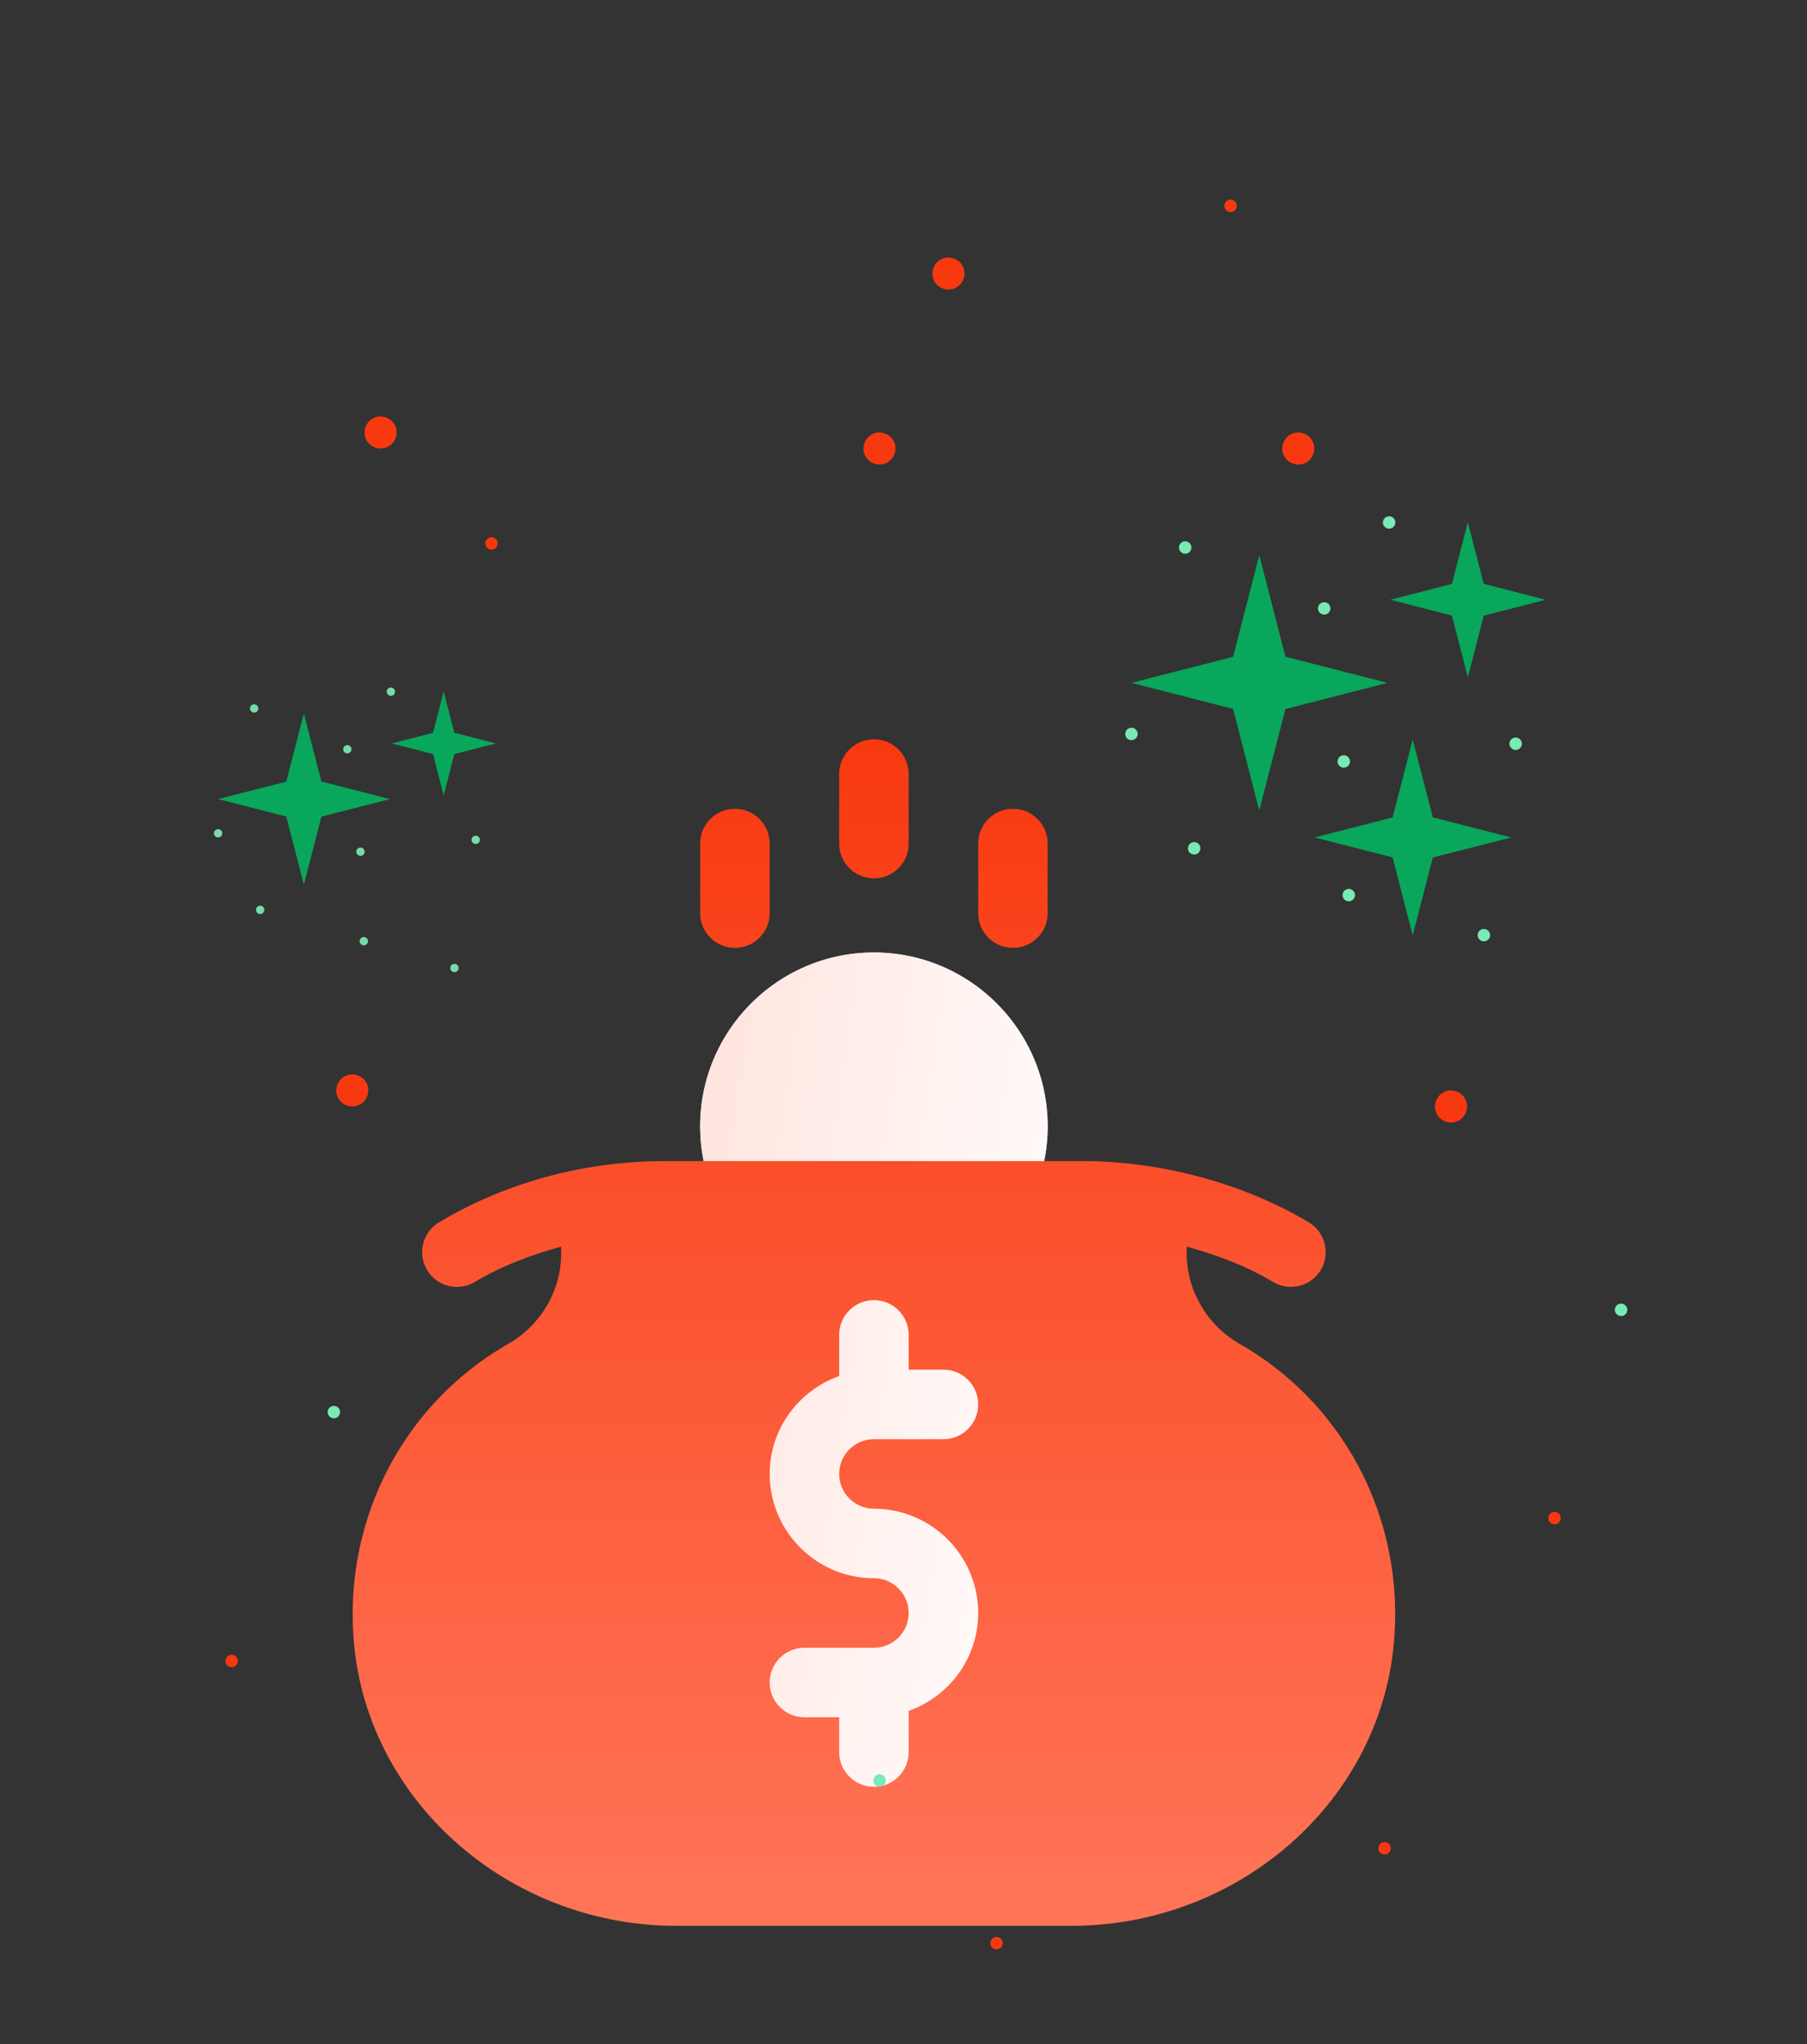
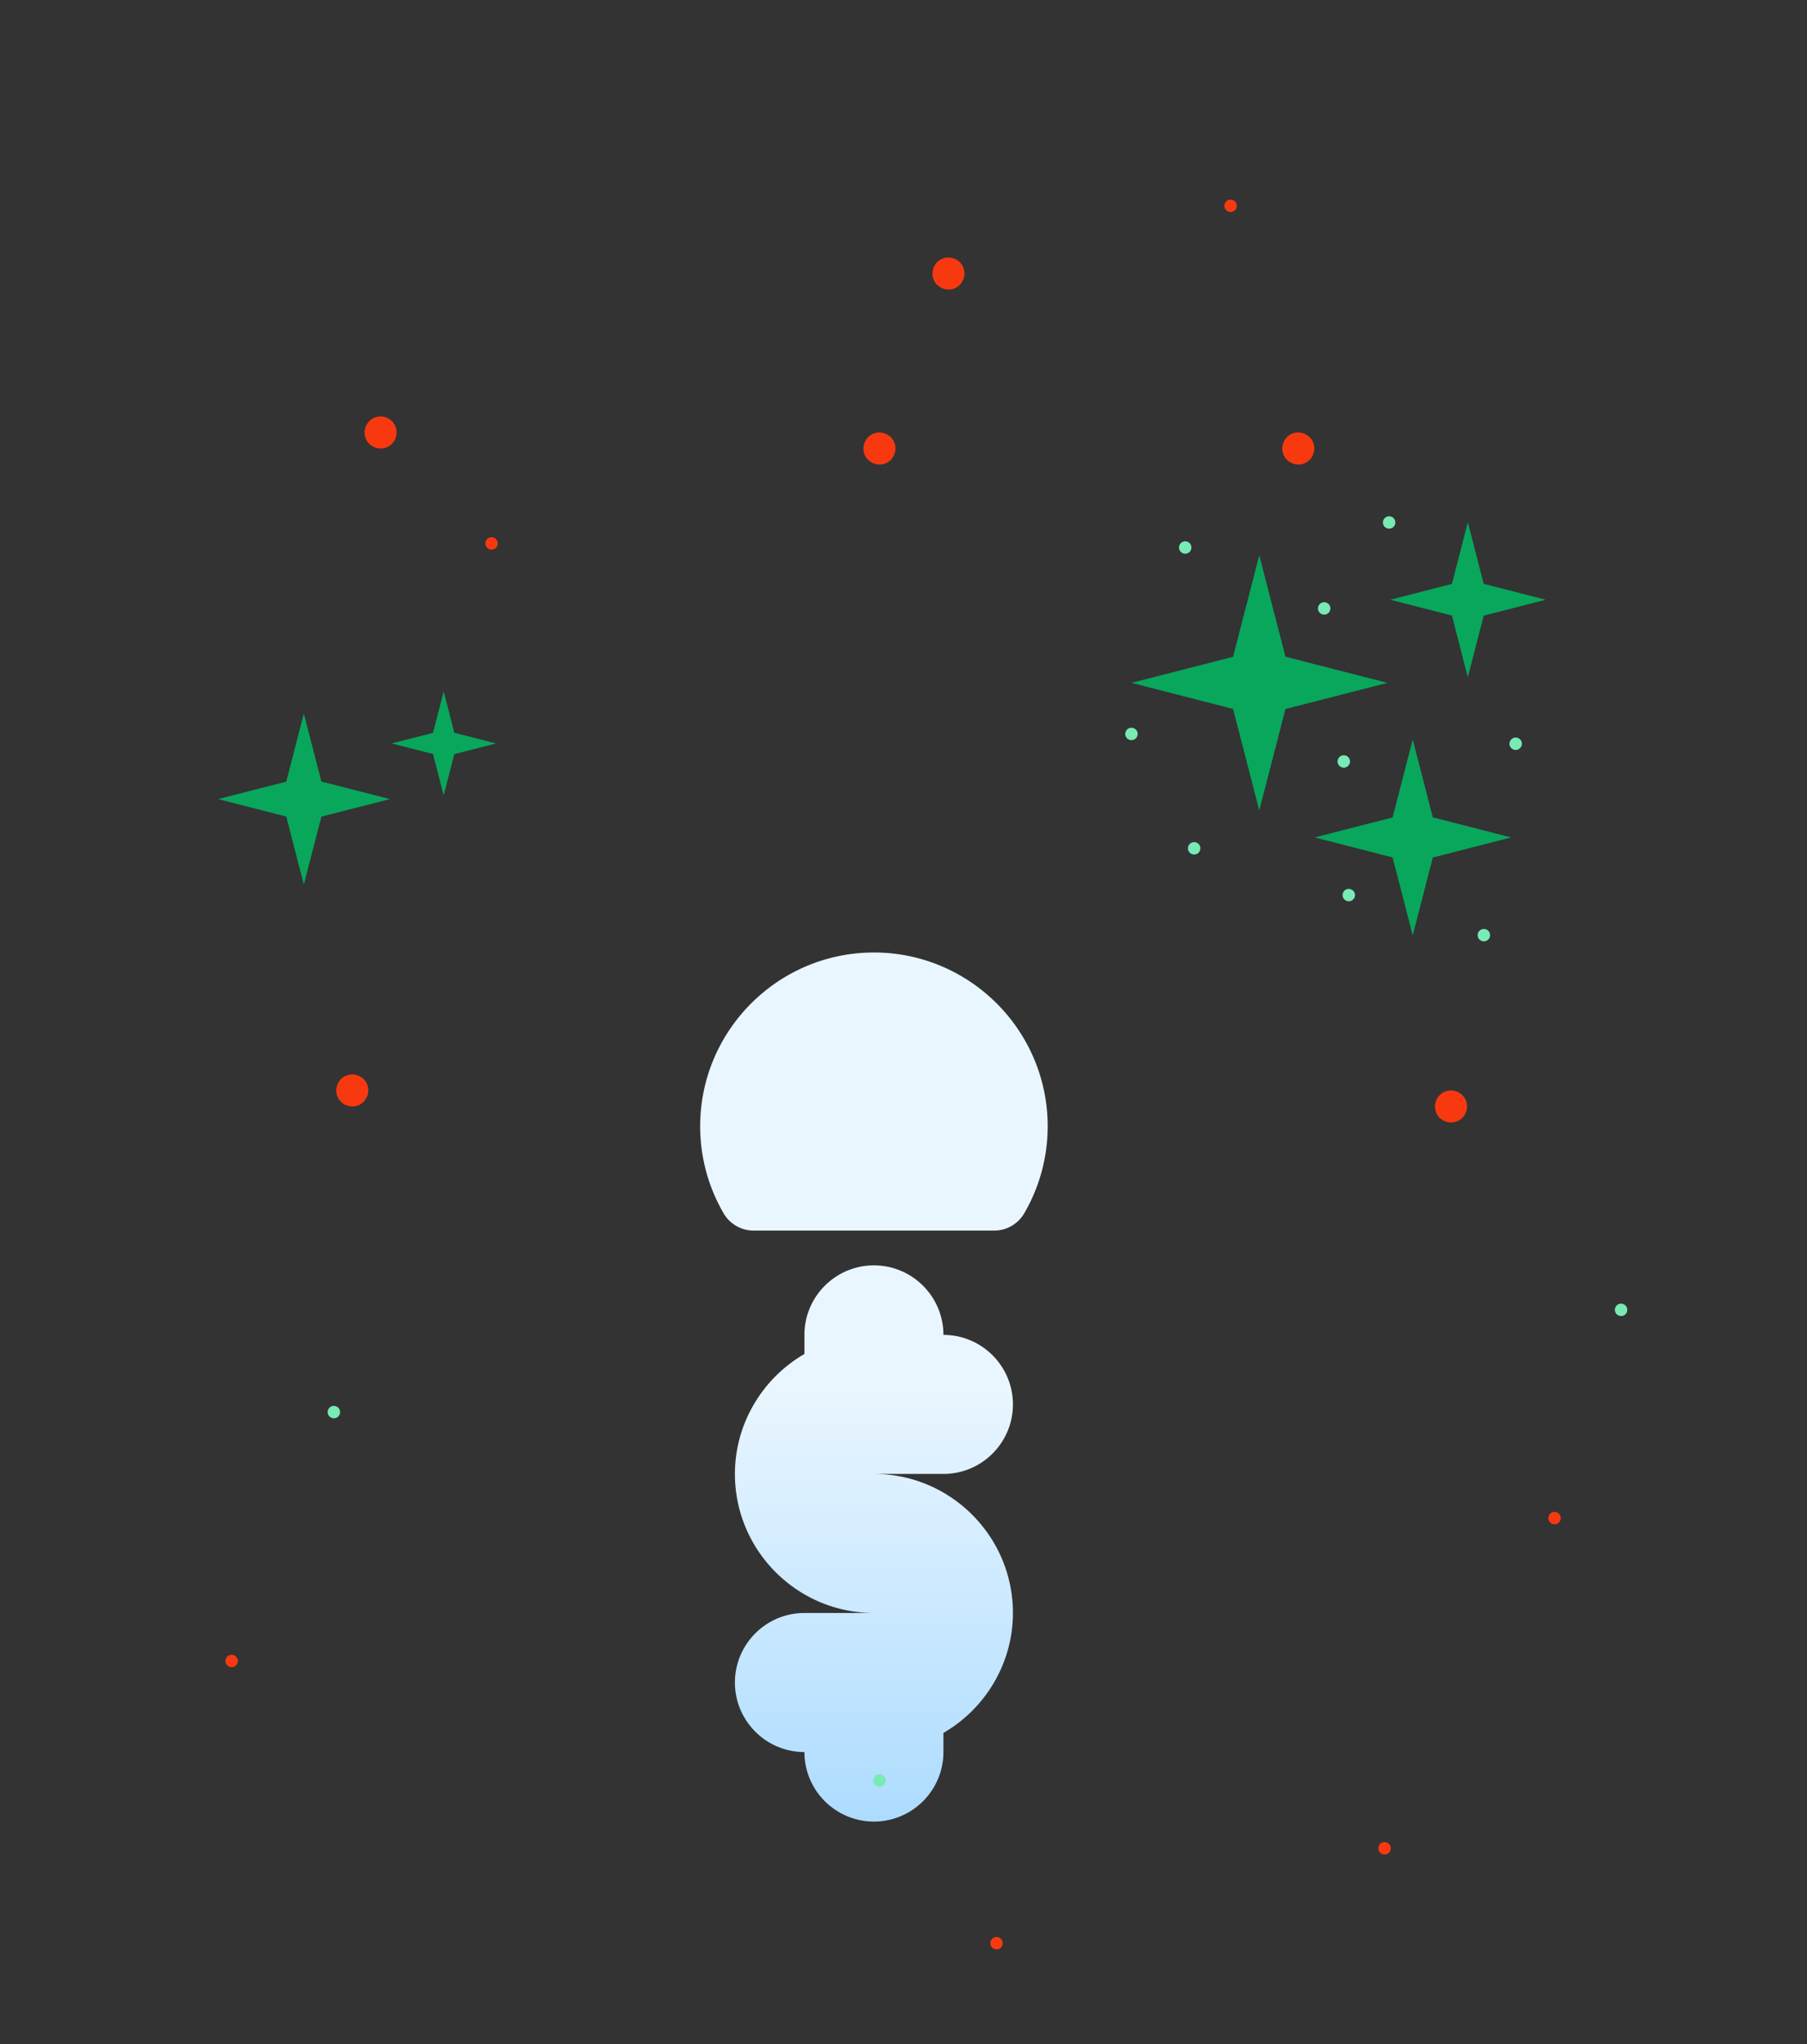
<svg xmlns="http://www.w3.org/2000/svg" width="1467" height="1659" fill="none">
  <rect width="100%" height="100%" fill="#333333" stroke="none" />
  <path fill="url(#a)" d="M709.49 773.039c-77.779 0-141.064 63.285-141.064 141.065 0 24.906 6.613 49.344 19.093 70.697a28.252 28.252 0 0 0 24.355 13.941h195.231a28.25 28.25 0 0 0 24.355-13.941c12.482-21.353 19.093-45.791 19.093-70.697.002-77.78-63.285-141.065-141.063-141.065zm112.852 366.771c0-31.11-25.292-56.43-56.426-56.43 0-31.1-25.292-56.42-56.426-56.42-31.133 0-56.425 25.32-56.425 56.42v15.51c-34.384 19.92-56.426 56.9-56.426 97.34 0 62.24 50.64 112.85 112.851 112.85h-56.425c-31.134 0-56.426 25.32-56.426 56.43s25.292 56.43 56.426 56.43c0 31.1 25.292 56.42 56.425 56.42 31.134 0 56.426-25.32 56.426-56.42v-15.52c34.384-19.92 56.426-56.89 56.426-97.34 0-62.24-50.64-112.85-112.852-112.85h56.426c31.134 0 56.426-25.32 56.426-56.42z" />
-   <path fill="url(#b)" d="M709.49 773.039c-77.779 0-141.064 63.285-141.064 141.065 0 24.906 6.613 49.344 19.093 70.697a28.252 28.252 0 0 0 24.355 13.941h195.231a28.25 28.25 0 0 0 24.355-13.941c12.482-21.353 19.093-45.791 19.093-70.697.002-77.78-63.285-141.065-141.063-141.065zm112.852 366.771c0-31.11-25.292-56.43-56.426-56.43 0-31.1-25.292-56.42-56.426-56.42-31.133 0-56.425 25.32-56.425 56.42v15.51c-34.384 19.92-56.426 56.9-56.426 97.34 0 62.24 50.64 112.85 112.851 112.85h-56.425c-31.134 0-56.426 25.32-56.426 56.43s25.292 56.43 56.426 56.43c0 31.1 25.292 56.42 56.425 56.42 31.134 0 56.426-25.32 56.426-56.42v-15.52c34.384-19.92 56.426-56.89 56.426-97.34 0-62.24-50.64-112.85-112.852-112.85h56.426c31.134 0 56.426-25.32 56.426-56.42z" />
-   <path fill="url(#c)" d="M1005.39 1090.1c-25.895-15.26-41.983-43.14-41.983-72.73v-5.65c24.458 6.77 48.203 15.58 70.123 28.71 13.32 7.99 30.68 3.71 38.7-9.67 8.02-13.37 3.7-30.7-9.67-38.714-49.57-29.73-116.587-49.73-183.794-49.73H540.211c-68.706 0-132.248 18.818-183.797 49.73-13.362 8.014-17.688 25.344-9.672 38.714 8.032 13.38 25.383 17.66 38.71 9.67 21.911-13.13 45.66-21.94 70.119-28.71v5.65c0 29.59-16.091 57.47-41.575 72.48-90.535 51.28-139.687 151.92-125.139 256.59C306.851 1469.9 418.792 1563 549.249 1563H869.73c130.46 0 242.4-93.1 260.39-216.56.03-.08.03-.13.03-.19 14.52-104.47-34.63-205.12-124.76-256.15zm-295.899 134.35c46.671 0 84.638 37.96 84.638 84.63 0 36.74-23.653 67.76-56.426 79.45v33.41c0 15.59-12.618 28.21-28.212 28.21-15.595 0-28.213-12.62-28.213-28.21v-28.22h-28.213c-15.594 0-28.213-12.62-28.213-28.21 0-15.59 12.619-28.21 28.213-28.21h56.426c15.566 0 28.212-12.65 28.212-28.22 0-15.56-12.646-28.21-28.212-28.21-46.672 0-84.639-37.97-84.639-84.64 0-36.73 23.654-67.75 56.426-79.44v-33.41c0-15.59 12.618-28.21 28.213-28.21 15.594 0 28.212 12.62 28.212 28.21v28.21h28.213c15.595 0 28.213 12.62 28.213 28.22 0 15.59-12.618 28.21-28.213 28.21h-56.425c-15.566 0-28.213 12.65-28.213 28.21 0 15.57 12.645 28.22 28.213 28.22zm112.851-455.173c15.594 0 28.213-12.618 28.213-28.213v-56.425c0-15.595-12.619-28.213-28.213-28.213-15.594 0-28.213 12.618-28.213 28.213v56.425c0 15.595 12.619 28.213 28.213 28.213zm-112.851-56.425c15.594 0 28.212-12.619 28.212-28.213v-56.426c0-15.594-12.618-28.213-28.212-28.213-15.595 0-28.213 12.619-28.213 28.213v56.426c0 15.594 12.618 28.213 28.213 28.213zm-112.852 56.425c15.594 0 28.213-12.618 28.213-28.213v-56.425c0-15.595-12.619-28.213-28.213-28.213-15.594 0-28.213 12.618-28.213 28.213v56.425c0 15.595 12.619 28.213 28.213 28.213z" />
  <path fill="#F83910" d="M298.061 880.02c-2.756-6.546-10.453-9.77-17.044-7.056-6.584 2.711-9.744 10.472-7.062 17.032 2.688 6.575 10.519 9.74 17.045 7.039 6.612-2.737 9.695-10.426 7.061-17.015zm891.999 13c-2.76-6.546-10.45-9.77-17.04-7.056-6.59 2.711-9.75 10.472-7.07 17.032 2.69 6.575 10.52 9.74 17.05 7.039 6.61-2.737 9.7-10.426 7.06-17.015z" />
-   <path fill="#77DAAB" d="M180.221 674.994c-.718-1.699-2.723-2.536-4.441-1.831-1.715.703-2.539 2.718-1.84 4.421.701 1.708 2.741 2.529 4.442 1.828 1.723-.71 2.526-2.707 1.839-4.418zm34.129 62.137c-.722-1.702-2.723-2.533-4.441-1.827-1.715.704-2.539 2.712-1.84 4.417.7 1.706 2.738 2.531 4.441 1.832 1.725-.708 2.525-2.714 1.84-4.422zm84.163 25.427c-.721-1.697-2.721-2.543-4.441-1.832-1.714.71-2.54 2.717-1.835 4.422.703 1.703 2.732 2.536 4.436 1.828 1.7-.707 2.561-2.714 1.84-4.418zm-89.356-185.699c1.026-1.555.595-3.708-.985-4.719-1.517-.971-3.617-.572-4.64.919-1.042 1.518-.661 3.658.868 4.707 1.553 1.066 3.701.632 4.757-.907zm75.974 29.92c-.718-1.699-2.725-2.536-4.441-1.832-1.715.704-2.538 2.72-1.84 4.422.702 1.711 2.738 2.526 4.441 1.827 1.725-.707 2.526-2.706 1.84-4.417zm34.092-48.222c-1.45-.974-3.485-.634-4.56.73-1.167 1.481-.859 3.696.663 4.81 1.507 1.102 3.683.756 4.774-.757 1.115-1.545.684-3.719-.877-4.783zm70.328 122.394c-.348-1.851-2.277-3.065-4.103-2.633-1.811.429-2.983 2.295-2.526 4.103.437 1.729 2.2 2.86 3.965 2.509 1.801-.358 3.043-2.18 2.664-3.979zm-96.897 13.676c1.813 0 3.34-1.482 3.396-3.282.058-1.877-1.503-3.493-3.396-3.487-1.848.007-3.398 1.538-3.399 3.385 0 1.837 1.552 3.384 3.399 3.384zm78.145 88.185c-1.56-1.022-3.726-.591-4.739.981-.985 1.528-.566 3.641.964 4.651 1.54 1.016 3.69.6 4.713-.939 1.031-1.55.596-3.648-.938-4.693z" />
  <path fill="#08A75C" d="m246.617 579.291 14.224 55.072 55.312 14.163-55.312 14.164-14.224 55.072-14.225-55.072-55.311-14.164 55.311-14.163 14.225-55.072zm113.527-17.918 8.625 33.394 33.539 8.588-33.539 8.589-8.625 33.394-8.626-33.394-33.539-8.589 33.539-8.588 8.626-33.394z" />
  <path fill="#08A75C" d="M246.617 579.291v138.471l14.224-55.072 55.312-14.164-55.312-14.163-14.224-55.072zm113.527-17.918v83.965l8.625-33.394 33.539-8.589-33.539-8.588-8.625-33.394z" />
  <path fill="#78EAB4" d="M923.261 593.731c-1.071-2.538-4.062-3.788-6.623-2.735-2.558 1.051-3.786 4.06-2.744 6.604 1.044 2.55 4.088 3.777 6.624 2.729 2.569-1.061 3.767-4.043 2.743-6.598zm50.9 92.804c-1.078-2.542-4.061-3.785-6.624-2.73-2.558 1.052-3.787 4.05-2.744 6.597 1.043 2.549 4.083 3.781 6.623 2.736 2.572-1.056 3.766-4.053 2.745-6.603zm125.519 37.974c-1.08-2.534-4.06-3.798-6.62-2.736-2.56 1.059-3.79 4.058-2.74 6.604 1.05 2.543 4.07 3.787 6.62 2.729 2.53-1.055 3.81-4.053 2.74-6.597zM966.415 447.165c1.53-2.322.888-5.537-1.468-7.047-2.263-1.45-5.394-.855-6.92 1.372-1.554 2.268-.987 5.464 1.294 7.031 2.317 1.591 5.519.943 7.094-1.356zm113.305 44.687c-1.07-2.538-4.06-3.788-6.62-2.736-2.56 1.051-3.79 4.062-2.75 6.604 1.05 2.555 4.09 3.773 6.63 2.729 2.57-1.057 3.76-4.042 2.74-6.597zm50.85-72.02c-2.17-1.454-5.2-.947-6.8 1.09-1.75 2.212-1.29 5.52.98 7.183 2.25 1.646 5.5 1.13 7.12-1.129 1.67-2.309 1.02-5.554-1.3-7.144zm104.88 182.795c-.52-2.763-3.4-4.576-6.12-3.931-2.7.64-4.45 3.427-3.76 6.127.65 2.582 3.28 4.272 5.91 3.747 2.68-.534 4.54-3.255 3.97-5.943zm-144.51 20.426c2.71 0 4.98-2.213 5.07-4.901.08-2.803-2.25-5.217-5.07-5.208-2.75.01-5.07 2.297-5.07 5.055 0 2.744 2.32 5.054 5.07 5.054zm116.54 131.707c-2.32-1.527-5.55-.883-7.06 1.464-1.47 2.283-.85 5.438 1.44 6.946 2.29 1.517 5.5.897 7.02-1.402 1.54-2.315.89-5.449-1.4-7.008z" />
  <path fill="#08A75C" d="m1022.28 450.797 21.22 82.251 82.49 21.153-82.49 21.153-21.22 82.252-21.21-82.252-82.492-21.153 82.492-21.153 21.21-82.251zm124.58 149.538 16.27 63.09 63.27 16.225-63.27 16.225-16.27 63.09-16.28-63.09-63.27-16.225 63.27-16.225 16.28-63.09zm44.73-176.298 12.87 49.875 50.02 12.826-50.02 12.826-12.87 49.875-12.86-49.875-50.02-12.826 50.02-12.826 12.86-49.875z" />
  <path fill="#08A75C" d="M1022.28 450.797v206.809l21.22-82.252 82.49-21.153-82.49-21.153-21.22-82.251zm169.31-26.76v125.402l12.87-49.875 50.02-12.826-50.02-12.826-12.87-49.875zm-44.73 176.298v158.63l16.27-63.09 63.27-16.225-63.27-16.225-16.27-63.09z" />
  <path fill="#F83910" d="M403.739 439.11c-1.071-2.539-4.062-3.789-6.624-2.736-2.558 1.051-3.786 4.06-2.744 6.604 1.045 2.55 4.088 3.777 6.624 2.73 2.569-1.061 3.768-4.043 2.744-6.598zm410 1136c-1.071-2.54-4.062-3.79-6.624-2.74-2.558 1.06-3.786 4.06-2.744 6.61 1.045 2.55 4.088 3.77 6.624 2.73 2.569-1.06 3.768-4.05 2.744-6.6zM726.061 359.02c-2.756-6.546-10.453-9.77-17.044-7.056-6.584 2.711-9.744 10.472-7.062 17.032 2.688 6.575 10.519 9.74 17.045 7.039 6.612-2.737 9.695-10.426 7.061-17.015zm339.999 0c-2.76-6.546-10.45-9.77-17.04-7.056-6.59 2.711-9.75 10.472-7.07 17.032 2.69 6.575 10.52 9.74 17.05 7.039 6.61-2.737 9.7-10.426 7.06-17.015zm-283.999-142c-2.756-6.546-10.453-9.77-17.044-7.056-6.584 2.711-9.744 10.472-7.062 17.032 2.688 6.575 10.519 9.74 17.045 7.039 6.612-2.737 9.695-10.426 7.061-17.015zm-461 129c-2.756-6.546-10.453-9.77-17.044-7.056-6.584 2.711-9.744 10.472-7.062 17.032 2.688 6.575 10.519 9.74 17.045 7.039 6.612-2.737 9.695-10.426 7.061-17.015zm807.679 1152.09c-1.07-2.54-4.06-3.79-6.62-2.74-2.56 1.06-3.79 4.06-2.75 6.61 1.05 2.55 4.09 3.77 6.63 2.73 2.56-1.06 3.76-4.05 2.74-6.6zm-125-1333c-1.07-2.539-4.063-3.789-6.625-2.736-2.558 1.051-3.786 4.06-2.744 6.604 1.045 2.55 4.088 3.777 6.629 2.73 2.56-1.061 3.76-4.043 2.74-6.598zm263 1065c-1.07-2.54-4.06-3.79-6.62-2.74-2.56 1.06-3.79 4.06-2.75 6.61 1.05 2.55 4.09 3.77 6.63 2.73 2.56-1.06 3.76-4.05 2.74-6.6zm-1074.001 116c-1.071-2.54-4.062-3.79-6.624-2.74-2.558 1.06-3.786 4.06-2.744 6.61 1.045 2.55 4.088 3.77 6.624 2.73 2.569-1.06 3.768-4.05 2.744-6.6z" />
  <path fill="#78EAB4" d="M1320.74 1061.11c-1.07-2.54-4.06-3.79-6.62-2.74-2.56 1.06-3.79 4.06-2.75 6.61 1.05 2.55 4.09 3.77 6.63 2.73 2.56-1.06 3.76-4.05 2.74-6.6zm-1045.001 83c-1.071-2.54-4.062-3.79-6.624-2.74-2.558 1.06-3.786 4.06-2.744 6.61 1.045 2.55 4.088 3.77 6.624 2.73 2.569-1.06 3.768-4.05 2.744-6.6zm443 299c-1.071-2.54-4.062-3.79-6.624-2.74-2.558 1.06-3.786 4.06-2.744 6.61 1.045 2.55 4.088 3.77 6.624 2.73 2.569-1.06 3.768-4.05 2.744-6.6z" />
  <defs>
    <linearGradient id="a" x1="709.49" x2="709.49" y1="1478.36" y2="773.039" gradientUnits="userSpaceOnUse">
      <stop stop-color="#ADDCFF" />
      <stop offset=".503" stop-color="#EAF6FF" />
      <stop offset="1" stop-color="#EAF6FF" />
    </linearGradient>
    <linearGradient id="b" x1="850.553" x2="467.008" y1="1478.45" y2="1420.4" gradientUnits="userSpaceOnUse">
      <stop stop-color="#fff" />
      <stop offset="1" stop-color="#FFE3DD" />
    </linearGradient>
    <linearGradient id="c" x1="709.499" x2="709.499" y1="600" y2="1563" gradientUnits="userSpaceOnUse">
      <stop stop-color="#F83910" />
      <stop offset="1" stop-color="#FF7558" />
    </linearGradient>
  </defs>
</svg>